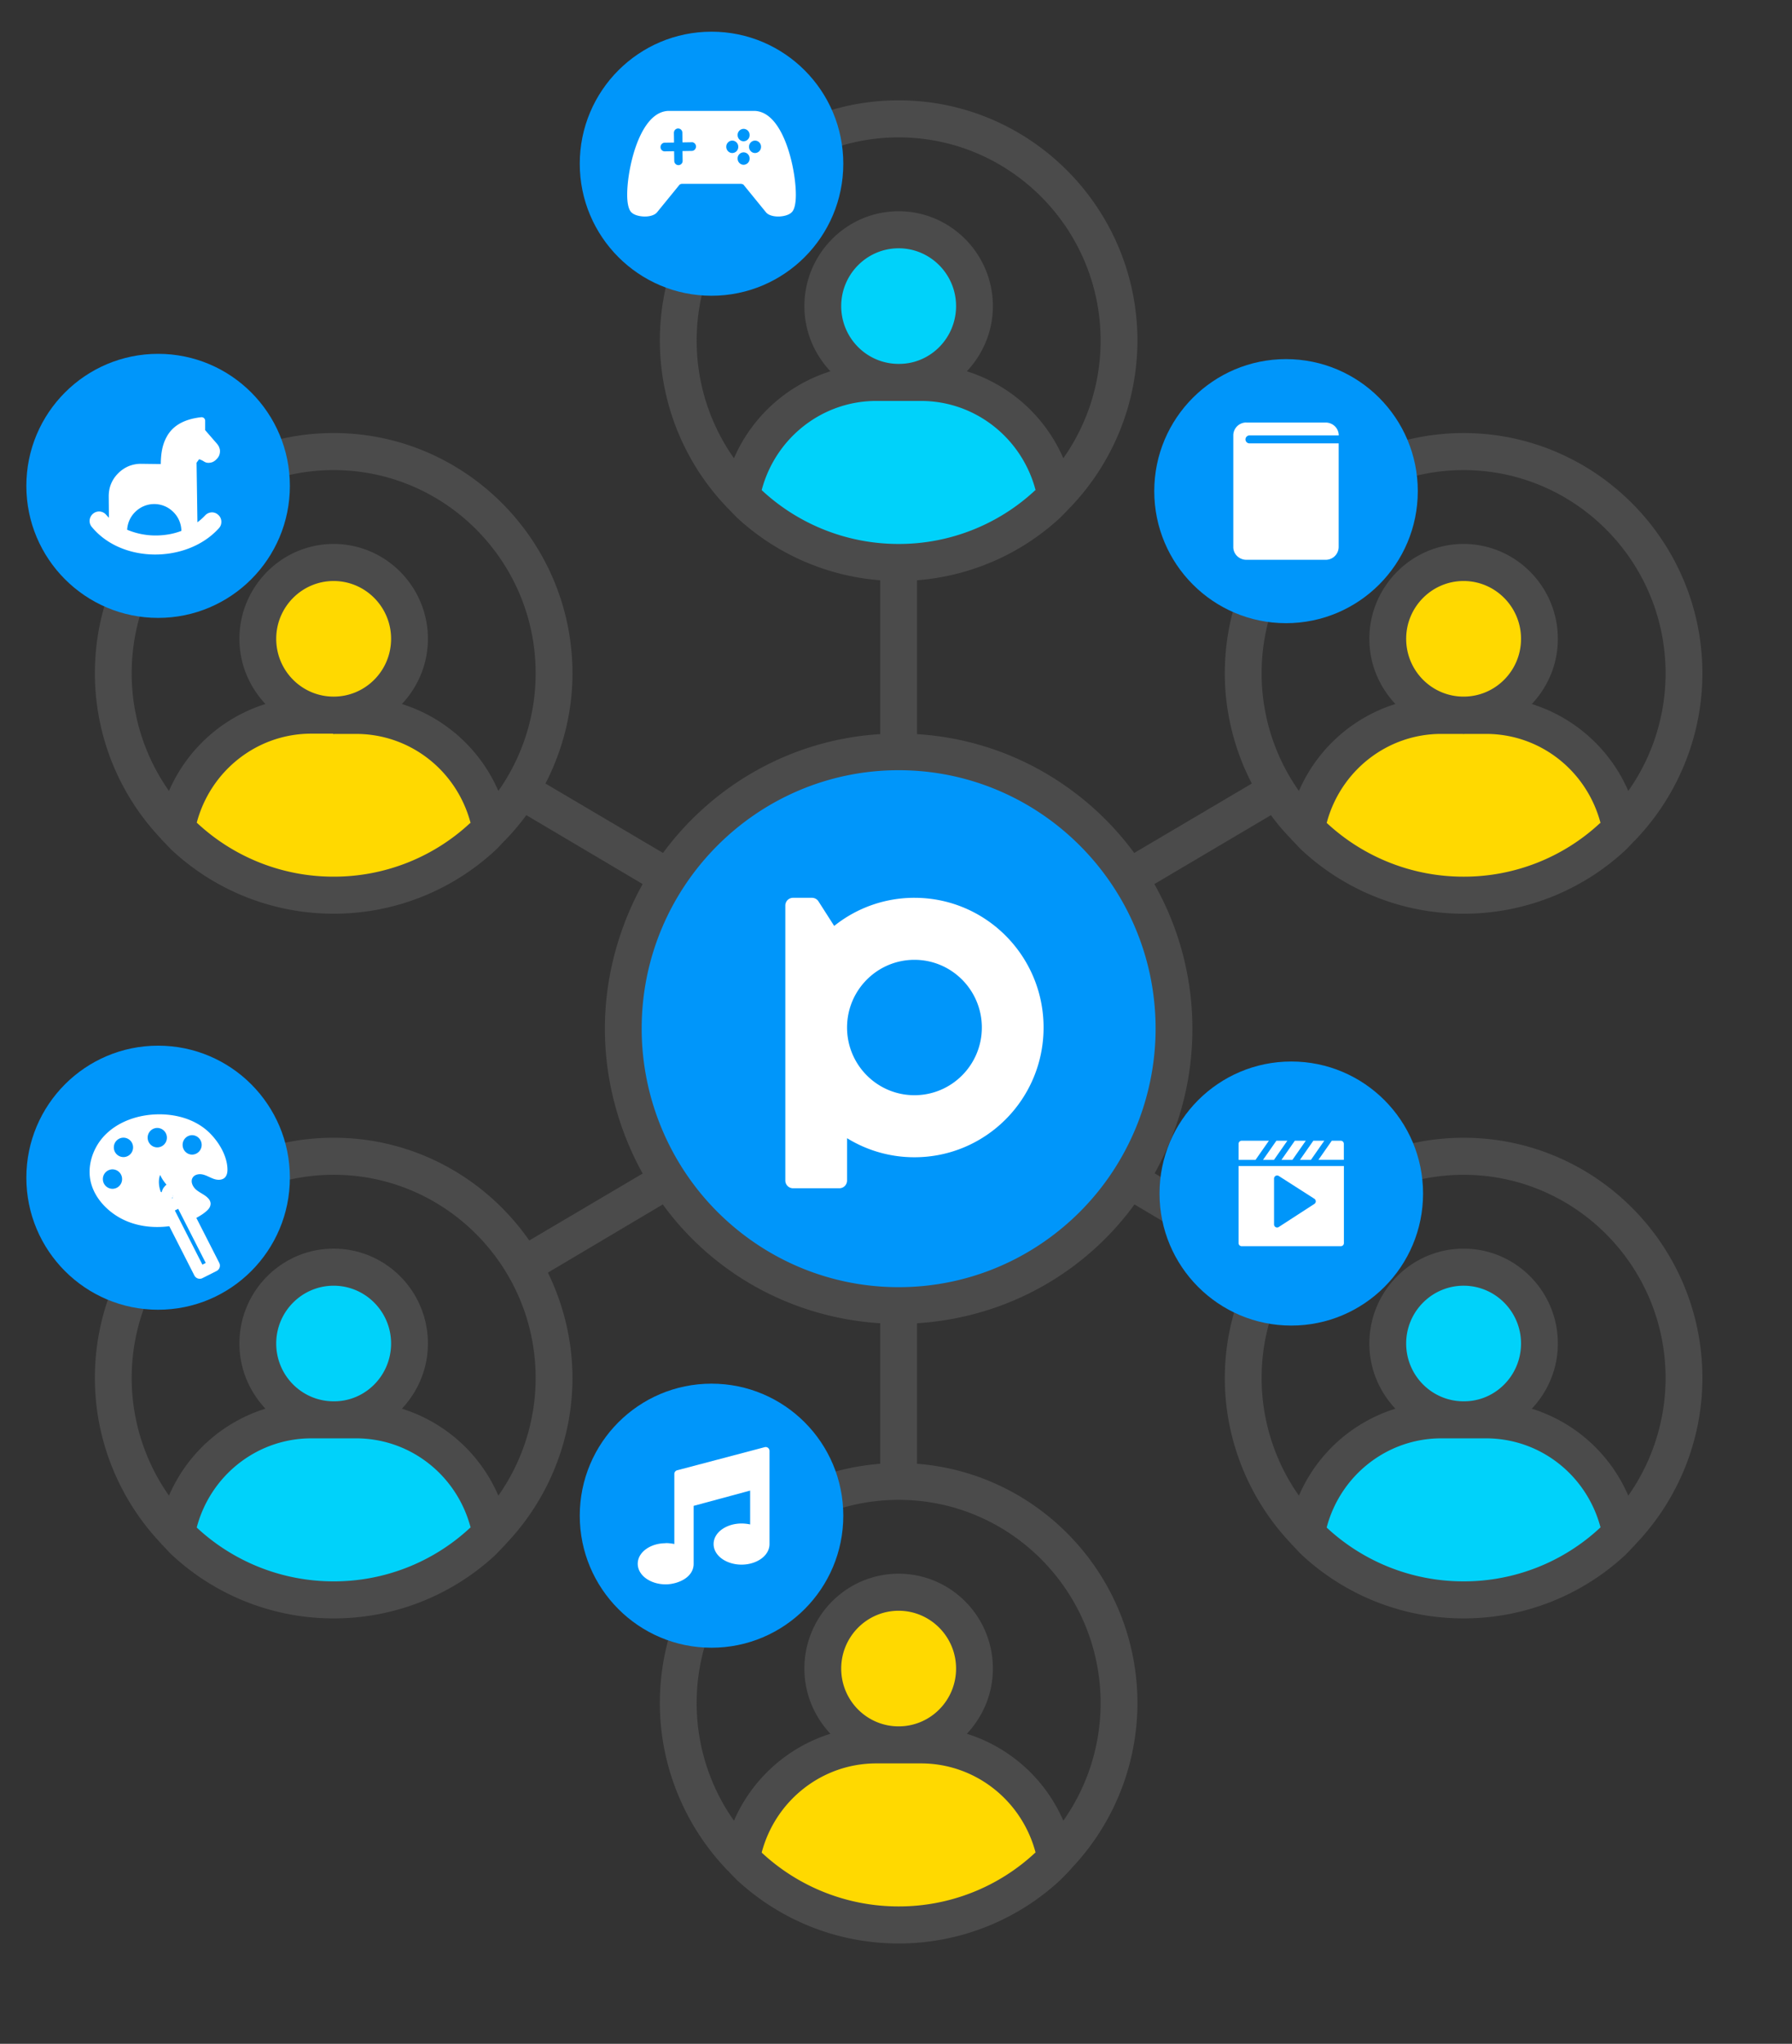
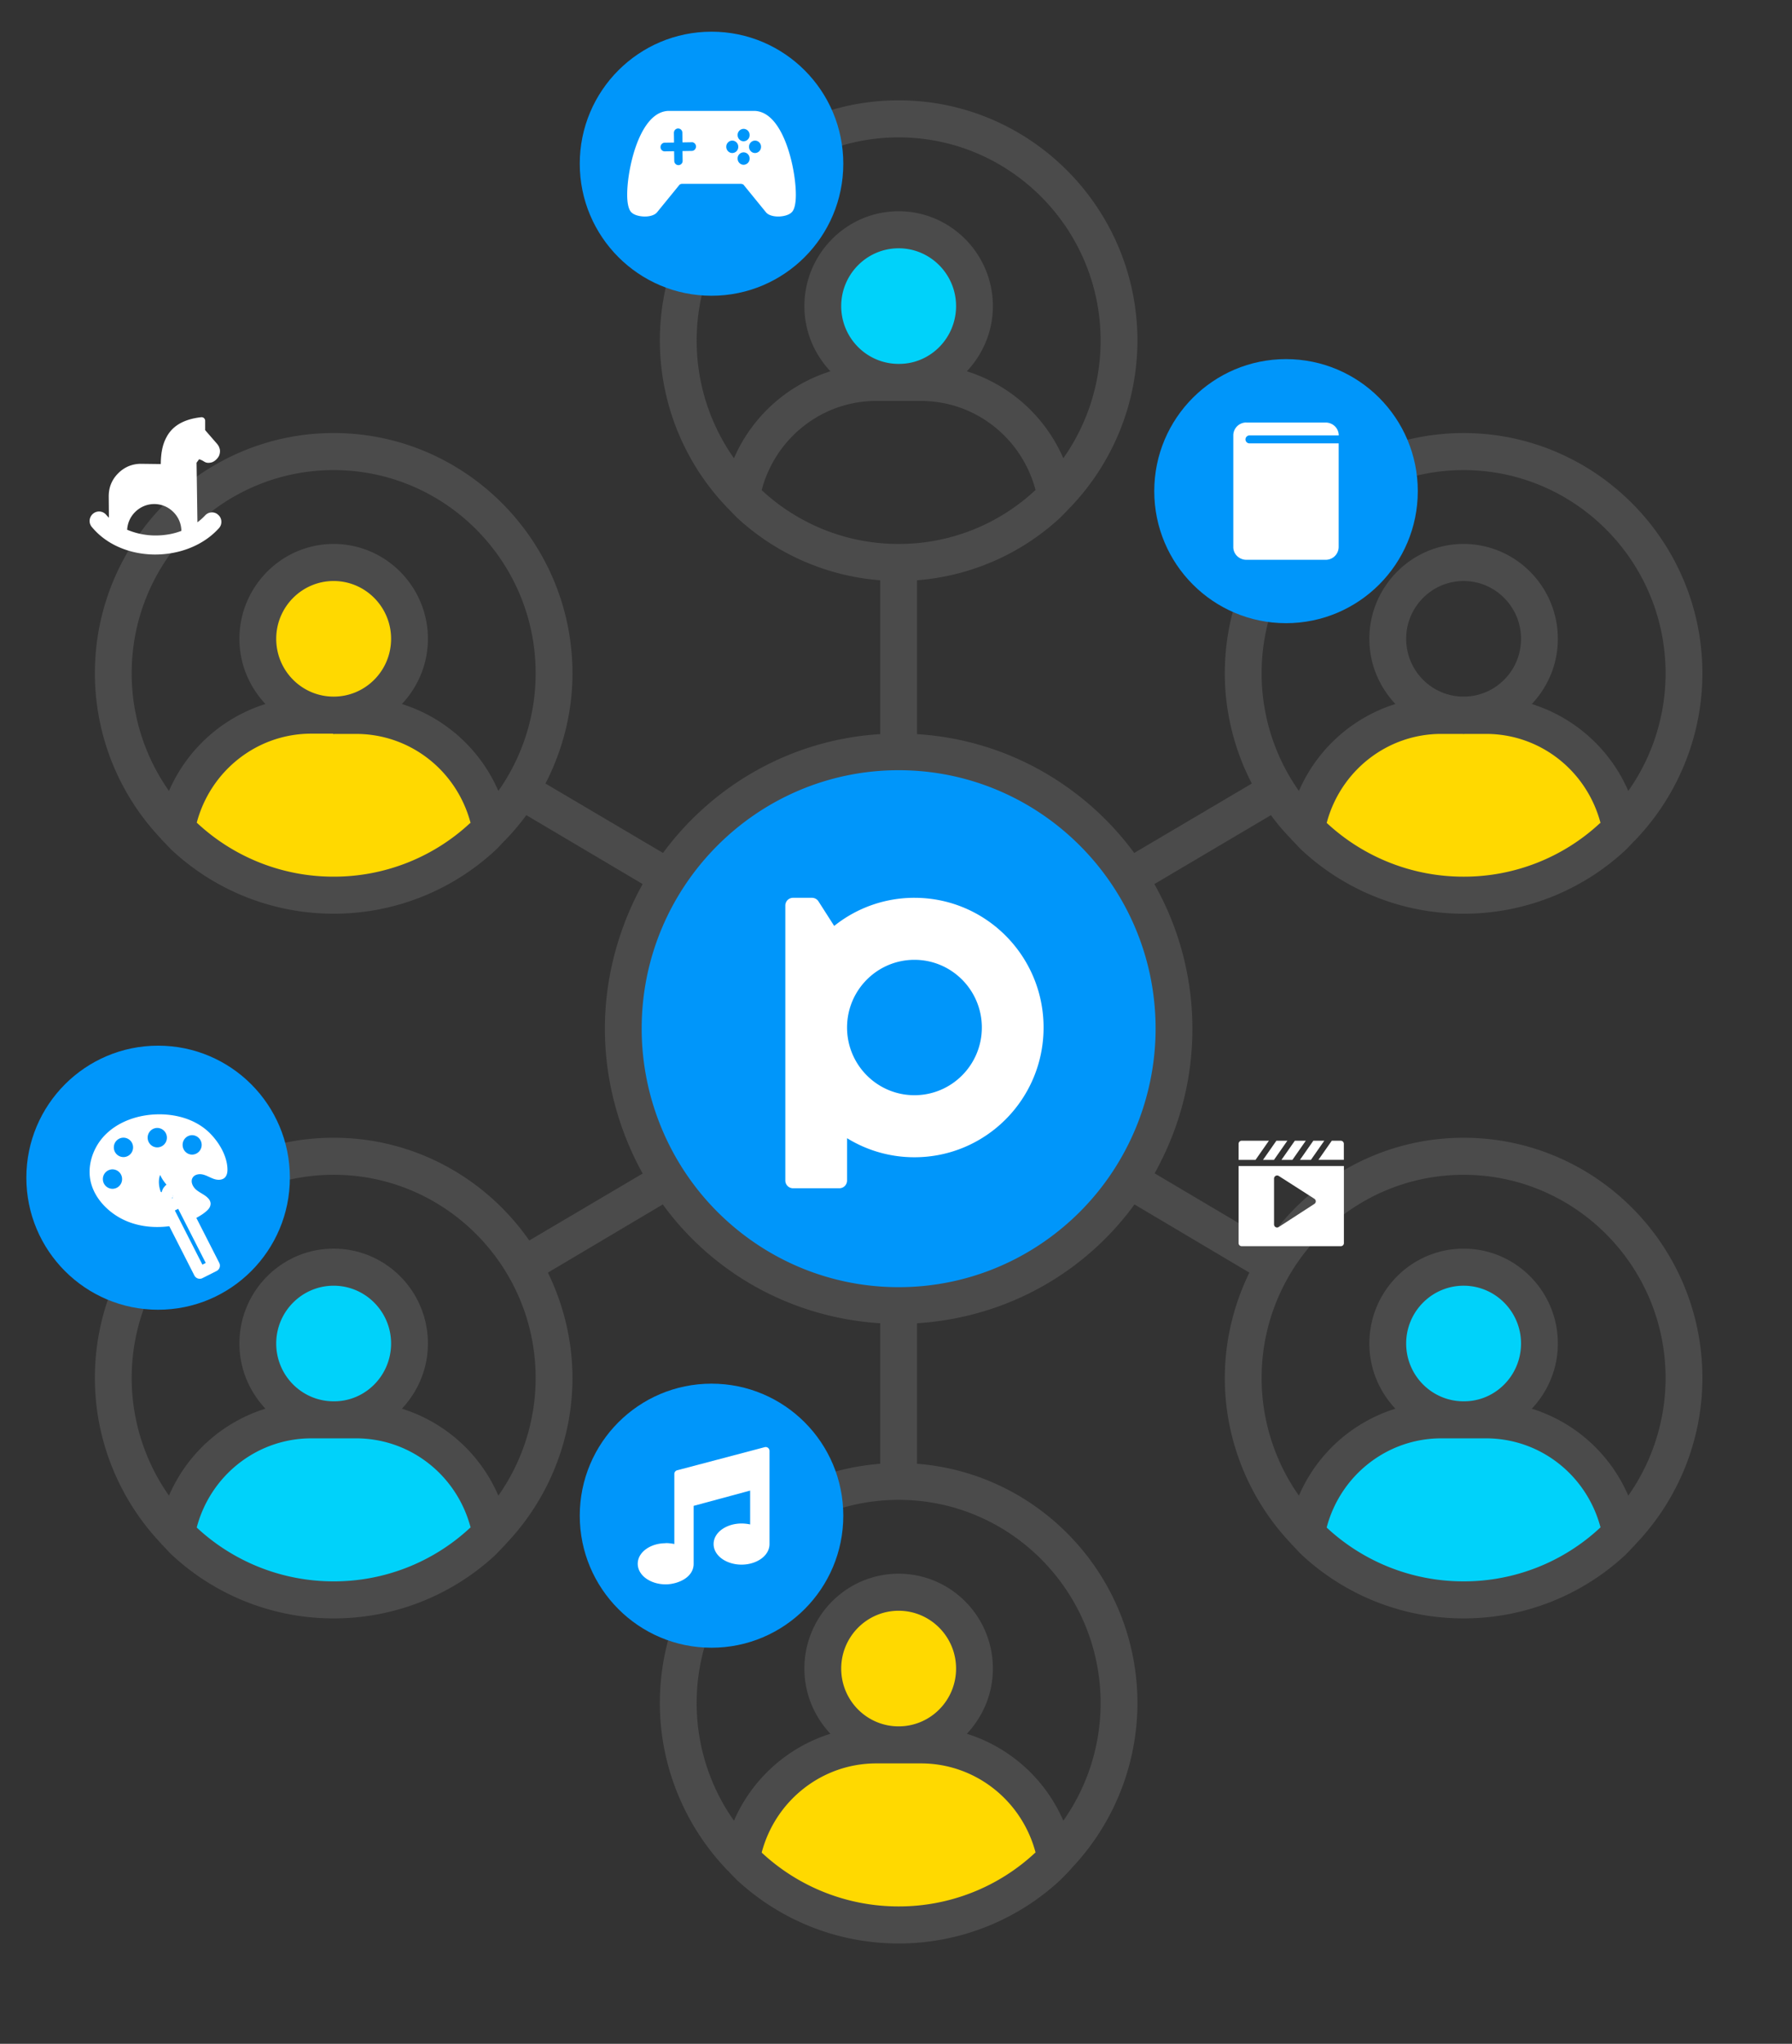
<svg xmlns="http://www.w3.org/2000/svg" width="193" height="220" fill="none" viewBox="0 0 193 220">
  <rect x="0" y="0" width="193" height="220" fill="#333333" stroke="none" />
-   <path fill="#ffd900" d="M158.09 61.395c3.911 0 7.095 3.316 7.095 7.39 0 4.075-3.153 7.36-7.035 7.39h-.121c-3.881-.03-7.035-3.315-7.035-7.39s3.184-7.39 7.096-7.39" />
  <path fill="#00d2fa" d="M157.238 137.571c4.381 0 7.947 3.189 7.947 7.106s-3.532 7.076-7.879 7.106h-.136c-4.347 0-7.879-3.189-7.879-7.106s3.566-7.106 7.947-7.106" />
  <path fill="#ffd900" d="M141.912 89.243c1.595-6.641 7.007-11.362 13.302-11.362h2.535s0 .032.057.032.028-.032.057-.032h2.535c6.323 0 11.707 4.721 13.302 11.362h-.057c-4.301 4.406-9.941 6.83-15.837 6.83s-11.536-2.424-15.866-6.83z" />
  <path fill="#00d2fa" d="M141.912 164.69c1.595-6.215 7.007-10.633 13.302-10.633h5.184c6.323 0 11.707 4.418 13.302 10.633-.029 0-.028.029-.057.029-4.301 4.124-9.941 6.392-15.837 6.392s-11.536-2.268-15.866-6.392c0 0 0-.029-.028-.029" />
  <path fill="#0096fa" d="M125.45 110.555c0 7.879-3.361 15.434-9.19 20.732a28.43 28.43 0 0 1-19.192 7.421 28.43 28.43 0 0 1-19.193-7.421c-5.828-5.298-9.19-12.853-9.19-20.732 0-15.515 12.741-28.126 28.383-28.126s28.382 12.611 28.382 28.126" />
  <path fill="#00d2fa" d="M96.784 26.15c3.911 0 7.095 3.188 7.095 7.106s-3.153 7.075-7.035 7.106h-.12c-3.882 0-7.036-3.189-7.036-7.106 0-3.918 3.184-7.106 7.096-7.106" />
  <path fill="#ffd900" d="M96.784 172.817c3.911 0 7.095 3.061 7.095 6.821 0 3.761-3.153 6.793-7.035 6.822h-.12c-3.882-.029-7.036-3.061-7.036-6.822 0-3.76 3.184-6.821 7.096-6.821" />
-   <path fill="#00d2fa" d="M81.174 53.41c1.566-6.63 6.881-11.343 13.064-11.343h5.092c6.182 0 11.497 4.713 13.064 11.342l-.056.032c-4.224 4.398-9.763 6.817-15.554 6.817S85.454 57.84 81.2 53.441c0 0 0-.032-.027-.032" />
  <path fill="#ffd900" d="M81.174 199.507c1.566-6.629 6.881-11.342 13.064-11.342h5.092c6.182 0 11.497 4.713 13.064 11.342-.028 0-.028.032-.056.032-4.224 4.398-9.763 6.818-15.554 6.818s-11.33-2.42-15.583-6.818c0 0 0-.032-.027-.032M35.762 61.395c4.068 0 7.38 3.316 7.38 7.39 0 4.075-3.28 7.36-7.317 7.39h-.126c-4.037-.03-7.317-3.315-7.317-7.39s3.312-7.39 7.38-7.39" />
  <path fill="#00d2fa" d="M35.762 137.571c4.068 0 7.38 3.189 7.38 7.106s-3.28 7.076-7.317 7.106h-.126c-4.037 0-7.317-3.189-7.317-7.106s3.312-7.106 7.38-7.106" />
  <path fill="#ffd900" d="M19.868 89.243C21.49 82.602 27 77.88 33.408 77.88h2.58s.029.032.058.032.029-.032.058-.032h2.58c6.436 0 11.916 4.721 13.54 11.362h-.058c-4.378 4.406-10.119 6.83-16.12 6.83s-11.742-2.424-16.15-6.83z" />
  <path fill="#00d2fa" d="M19.868 164.69c1.623-6.215 7.132-10.633 13.54-10.633h5.276c6.436 0 11.916 4.418 13.54 10.633-.03 0-.03.029-.058.029a23.45 23.45 0 0 1-16.12 6.392 23.57 23.57 0 0 1-16.15-6.392s0-.029-.028-.029" />
  <path fill="#4b4b4b" d="M151.446 68.762c0 3.43 2.749 6.195 6.132 6.222h.106c3.383-.027 6.132-2.792 6.132-6.222s-2.775-6.221-6.185-6.221-6.185 2.791-6.185 6.221m6.185 69.634c-3.41 0-6.185 2.791-6.185 6.221s2.749 6.195 6.132 6.222h.106c3.383 0 6.132-2.792 6.132-6.222s-2.775-6.221-6.185-6.221M139.895 85.14a16.82 16.82 0 0 1 10.388-9.359c-1.718-1.834-2.802-4.28-2.802-7.019 0-5.61 4.547-10.21 10.15-10.21s10.15 4.6 10.15 10.21c0 2.739-1.083 5.185-2.802 7.02a16.82 16.82 0 0 1 10.388 9.358 21.94 21.94 0 0 0 4.018-12.655c0-12.071-9.753-21.882-21.754-21.882-12 0-21.754 9.81-21.754 21.882 0 4.573 1.428 8.986 4.018 12.655m3.013 79.312a21.6 21.6 0 0 0 14.723 5.769 21.5 21.5 0 0 0 14.697-5.769s0-.027.053-.027c-1.481-5.61-6.476-9.598-12.344-9.598h-4.811c-5.842 0-10.864 3.988-12.344 9.598.026 0 .026.027.026.027m0-75.855a21.6 21.6 0 0 0 14.723 5.77 21.5 21.5 0 0 0 14.697-5.77h.053c-1.481-5.61-6.476-9.598-12.344-9.598h-2.353s-.026.026-.053.026c-.026 0-.026-.026-.053-.026h-2.352c-5.842 0-10.864 3.988-12.344 9.598zm14.723 37.861c-12 0-21.754 9.811-21.754 21.882 0 4.546 1.428 8.986 4.018 12.655a16.74 16.74 0 0 1 10.388-9.359c-1.718-1.834-2.802-4.28-2.802-7.019 0-5.636 4.547-10.209 10.15-10.209s10.15 4.573 10.15 10.209c0 2.739-1.083 5.185-2.802 7.019a16.74 16.74 0 0 1 10.388 9.359 22 22 0 0 0 4.018-12.655c0-12.071-9.753-21.882-21.754-21.882m-67.032 53.149c0 3.43 2.749 6.195 6.132 6.221h.106c3.383-.026 6.132-2.791 6.132-6.221s-2.775-6.222-6.185-6.222-6.185 2.792-6.185 6.222m0-146.658c0 3.43 2.749 6.195 6.132 6.221h.106c3.383 0 6.132-2.791 6.132-6.221s-2.775-6.222-6.185-6.222-6.185 2.792-6.185 6.222m6.185-18.16c-12 0-21.754 9.811-21.754 21.882 0 4.573 1.427 8.987 4.018 12.656a16.82 16.82 0 0 1 10.388-9.36c-1.719-1.834-2.802-4.28-2.802-7.018 0-5.61 4.546-10.21 10.15-10.21s10.15 4.6 10.15 10.21c0 2.738-1.084 5.184-2.802 7.019a16.82 16.82 0 0 1 10.388 9.359 21.95 21.95 0 0 0 4.018-12.656c0-12.07-9.754-21.882-21.754-21.882M79.048 195.985a16.82 16.82 0 0 1 10.388-9.359c-1.719-1.835-2.802-4.281-2.802-7.019 0-5.637 4.546-10.21 10.15-10.21s10.15 4.573 10.15 10.21c0 2.738-1.084 5.184-2.802 7.019a16.82 16.82 0 0 1 10.388 9.359 21.95 21.95 0 0 0 4.018-12.656c0-12.071-9.754-21.882-21.754-21.882s-21.754 9.811-21.754 21.882c0 4.573 1.427 8.987 4.018 12.656m15.33-6.169c-5.841 0-10.863 3.989-12.344 9.599.027 0 .027.026.027.026a21.6 21.6 0 0 0 14.723 5.77 21.5 21.5 0 0 0 14.696-5.77c.027 0 .027-.026.053-.026-1.48-5.61-6.502-9.599-12.344-9.599zm0-146.658c-5.841 0-10.863 3.989-12.344 9.599.027 0 .027.026.027.026a21.6 21.6 0 0 0 14.723 5.77 21.5 21.5 0 0 0 14.696-5.77l.053-.026c-1.48-5.61-6.502-9.599-12.344-9.599zm-25.269 67.56c0 7.79 3.278 15.261 8.96 20.499 5.129 4.733 11.763 7.338 18.715 7.338s13.586-2.605 18.714-7.338c5.683-5.238 8.961-12.709 8.961-20.499 0-15.341-12.424-27.811-27.675-27.811s-27.675 12.47-27.675 27.811m-47.895 53.734a21.6 21.6 0 0 0 14.722 5.769 21.5 21.5 0 0 0 14.697-5.769c.026 0 .026-.027.053-.027-1.48-5.61-6.476-9.598-12.344-9.598H33.53c-5.841 0-10.864 3.988-12.344 9.598.026 0 .026.027.026.027m14.67-85.48H33.53c-5.841 0-10.864 3.988-12.344 9.598h.026a21.5 21.5 0 0 0 14.723 5.796 21.5 21.5 0 0 0 14.697-5.77h.053C49.206 82.987 44.21 79 38.342 79h-2.353s-.026.026-.053.026c-.026 0-.026-.026-.053-.026zm.052 59.424c-3.41 0-6.185 2.791-6.185 6.221s2.75 6.195 6.132 6.222h.106c3.384 0 6.133-2.792 6.133-6.222s-2.776-6.221-6.186-6.221m0-75.855c-3.41 0-6.185 2.791-6.185 6.221s2.75 6.195 6.132 6.222h.106c3.384-.027 6.133-2.792 6.133-6.222s-2.776-6.221-6.186-6.221M18.2 85.14a16.82 16.82 0 0 1 10.388-9.36c-1.718-1.834-2.802-4.28-2.802-7.019 0-5.61 4.547-10.21 10.15-10.21s10.15 4.6 10.15 10.21c0 2.739-1.083 5.185-2.801 7.02a16.82 16.82 0 0 1 10.388 9.358 21.94 21.94 0 0 0 4.017-12.655c0-12.071-9.753-21.882-21.754-21.882-12 0-21.754 9.81-21.754 21.882 0 4.573 1.428 8.986 4.018 12.655m0 75.854a16.74 16.74 0 0 1 10.388-9.359c-1.718-1.834-2.802-4.28-2.802-7.019 0-5.636 4.547-10.209 10.15-10.209s10.15 4.573 10.15 10.209c0 2.739-1.083 5.185-2.801 7.019a16.74 16.74 0 0 1 10.388 9.359 22 22 0 0 0 4.017-12.655c0-12.071-9.753-21.882-21.754-21.882-12 0-21.754 9.811-21.754 21.882 0 4.546 1.428 8.986 4.018 12.655m.344 6.408c-.344-.319-.634-.665-.952-.984-.079-.106-.185-.159-.238-.266-4.546-4.785-7.136-11.167-7.136-17.813 0-14.278 11.55-25.87 25.718-25.87 8.723 0 16.415 4.387 21.067 11.06l12.212-7.205c-2.617-4.733-4.07-10.103-4.07-15.607s1.506-10.954 4.07-15.554l-12.53-7.418a25 25 0 0 1-2.167 2.579c-.053.08-.132.133-.185.186-.343.346-.66.718-1.004 1.037a25.56 25.56 0 0 1-17.393 6.807 25.56 25.56 0 0 1-17.392-6.807c-.344-.319-.634-.665-.952-.984-.079-.08-.185-.16-.238-.266a25.86 25.86 0 0 1-7.136-17.813c0-14.251 11.55-25.87 25.718-25.87s25.72 11.619 25.72 25.87c0 4.174-1.032 8.215-2.908 11.858l12.66 7.47c5.393-7.31 13.825-12.203 23.393-12.788V62.461a25.6 25.6 0 0 1-15.41-6.727 31 31 0 0 1-.925-.957c-.106-.106-.211-.186-.29-.292a25.96 25.96 0 0 1-7.11-17.814c0-14.251 11.524-25.87 25.718-25.87s25.719 11.619 25.719 25.87a25.98 25.98 0 0 1-7.137 17.84l-.185.186c-.317.346-.661.692-1.005 1.037a25.6 25.6 0 0 1-15.41 6.727v16.564c9.569.585 18.001 5.477 23.393 12.789l12.661-7.471c-1.877-3.643-2.907-7.684-2.907-11.858 0-14.251 11.55-25.87 25.718-25.87s25.719 11.619 25.719 25.87c0 6.647-2.59 13.054-7.137 17.84-.053.08-.132.133-.185.186-.343.346-.661.718-1.004 1.037a25.56 25.56 0 0 1-17.393 6.807c-6.476 0-12.634-2.42-17.392-6.807-.344-.319-.635-.665-.952-.984-.079-.08-.185-.16-.238-.266a22 22 0 0 1-2.167-2.552l-12.556 7.418a31.65 31.65 0 0 1 4.097 15.554c0 5.636-1.453 10.874-4.07 15.58l12.212 7.232c4.652-6.673 12.37-11.06 21.066-11.06 14.194 0 25.719 11.592 25.719 25.87 0 6.646-2.59 13.028-7.137 17.813-.053.08-.132.133-.185.213-.343.346-.661.691-1.004 1.037a25.56 25.56 0 0 1-17.393 6.806 25.56 25.56 0 0 1-17.392-6.806c-.344-.319-.635-.665-.952-.984-.079-.106-.185-.159-.238-.266-4.546-4.785-7.136-11.167-7.136-17.813 0-4.068.978-7.924 2.643-11.353l-12.371-7.339a31 31 0 0 1-4.017 4.52c-5.34 4.946-12.186 7.817-19.402 8.269v15.128c13.243 1.011 23.737 12.178 23.737 25.764a25.86 25.86 0 0 1-7.137 17.814c-.053.08-.106.133-.185.213-.317.345-.661.691-1.005 1.036a25.56 25.56 0 0 1-17.392 6.807c-6.476 0-12.635-2.42-17.393-6.807a31 31 0 0 1-.925-.957c-.106-.106-.211-.186-.29-.292-4.52-4.786-7.11-11.167-7.11-17.814 0-13.586 10.466-24.753 23.735-25.764v-15.128c-7.216-.452-14.062-3.323-19.401-8.269a31 31 0 0 1-4.018-4.52l-12.37 7.339c1.665 3.429 2.643 7.285 2.643 11.353 0 6.646-2.59 13.028-7.137 17.813-.053.08-.132.133-.185.213-.343.346-.66.691-1.004 1.037a25.56 25.56 0 0 1-17.393 6.806 25.56 25.56 0 0 1-17.392-6.806" />
  <path fill="#fff" d="M84.58 127.073c0 .461.371.834.83.834h4.989c.459 0 .83-.373.83-.834v-4.555a13.8 13.8 0 0 0 7.258 2.051c7.681 0 13.907-6.252 13.907-13.964s-6.226-13.964-13.907-13.964a13.8 13.8 0 0 0-8.644 3.028l-1.693-2.645a.83.83 0 0 0-.7-.383h-2.04a.83.83 0 0 0-.83.834zm13.907-9.182c-4.008 0-7.258-3.262-7.258-7.287 0-4.024 3.25-7.287 7.258-7.287s7.257 3.263 7.257 7.287c0 4.025-3.249 7.287-7.257 7.287" />
-   <ellipse cx="17.029" cy="52.3" fill="#0096fa" rx="14.191" ry="14.212" />
  <ellipse cx="76.632" cy="17.623" fill="#0096fa" rx="14.191" ry="14.212" />
  <ellipse cx="138.506" cy="52.868" fill="#0096fa" rx="14.191" ry="14.212" />
-   <ellipse cx="139.074" cy="128.475" fill="#0096fa" rx="14.191" ry="14.212" />
  <ellipse cx="76.632" cy="163.152" fill="#0096fa" rx="14.191" ry="14.212" />
  <ellipse cx="17.029" cy="126.77" fill="#0096fa" rx="14.191" ry="14.212" />
  <path fill="#fff" fill-rule="evenodd" d="M72.072 11.938H81.2c.692 0 1.307.298 1.837.805.91.862 1.58 2.343 2.023 3.905.436 1.538.654 3.156.654 4.323 0 .862-.133 1.538-.405 1.836l-.016.016s-.046.048-.085.08c-.28.25-.81.387-1.308.403-.513.016-1.042-.105-1.323-.37-.03-.024-.054-.057-.078-.08l-2.389-2.931a.26.26 0 0 0-.132-.097.7.7 0 0 0-.241-.04h-6.219a.6.6 0 0 0-.241.04.4.4 0 0 0-.125.097l-2.389 2.93s-.046.057-.078.08c-.28.266-.809.387-1.323.371-.505-.016-1.027-.153-1.307-.402a1 1 0 0 1-.086-.081l-.015-.016c-.265-.306-.405-.974-.405-1.836 0-1.167.218-2.785.654-4.323.443-1.562 1.12-3.043 2.023-3.905.53-.507 1.144-.805 1.837-.805zm8.016 1.932a.656.656 0 0 0-.646.669c0 .37.288.668.646.668a.656.656 0 0 0 .646-.668.656.656 0 0 0-.646-.669m-1.222 1.264a.656.656 0 0 0-.646.668c0 .37.288.669.646.669a.656.656 0 0 0 .646-.668.656.656 0 0 0-.646-.669m2.451 0a.656.656 0 0 0-.645.668c0 .37.288.669.645.669a.656.656 0 0 0 .647-.668.656.656 0 0 0-.647-.669m-1.23 1.264a.656.656 0 0 0-.645.669c0 .37.288.668.646.668a.656.656 0 0 0 .646-.668.656.656 0 0 0-.646-.669m-5.58-1.087-1.003.017-.016-1.04a.454.454 0 0 0-.459-.458c-.25 0-.451.217-.451.475l.015 1.039-1.004.016c-.249 0-.451.217-.451.475 0 .257.21.467.459.459l1.004-.017.016 1.04c0 .257.21.466.459.458a.455.455 0 0 0 .443-.475l-.015-1.039 1.004-.016c.249 0 .451-.217.451-.475a.466.466 0 0 0-.46-.467zM71.702 166.101c.263 0 .526.028.774.07q.075.012.15.035v-7.549c0-.197.141-.365.333-.4l9.4-2.481a.41.41 0 0 1 .503.295q.012.052.014.105v10.03c0 .64-.355 1.209-.937 1.609-.54.373-1.27.605-2.073.605s-1.533-.232-2.073-.605c-.575-.4-.937-.969-.937-1.609s.355-1.209.938-1.61c.539-.372 1.27-.604 2.072-.604.263 0 .526.028.774.07q.075.012.15.035v-3.647l-6.085 1.644v6.235c0 .695-.369 1.216-.894 1.581-.618.429-1.455.633-2.116.633-.802 0-1.533-.232-2.073-.605-.575-.401-.937-.97-.937-1.609 0-.64.355-1.209.937-1.61.533-.372 1.271-.604 2.073-.604zM133.726 122.791h2.935l-1.442 2.063h-1.822v-1.734a.33.33 0 0 1 .329-.329m11.013 2.723v8.299a.33.33 0 0 1-.33.33h-10.683a.33.33 0 0 1-.329-.33v-8.299zm-8.714-.66h1.181l1.442-2.063h-1.181zm1.987 0 1.442-2.063h1.181l-1.442 2.063zm1.992 0h1.181l1.442-2.063h-1.181zm1.987 0 1.442-2.063h.971a.33.33 0 0 1 .329.329v1.729h-2.742zm-4.774 6.947c0 .182.148.33.33.33a.33.33 0 0 0 .198-.069l3.815-2.472a.325.325 0 0 0 .096-.455.33.33 0 0 0-.113-.108l-3.82-2.445a.331.331 0 0 0-.506.279z" clip-rule="evenodd" />
  <path fill="#fff" d="M20.718 124.285a1.047 1.047 0 0 0-.04-2.093 1.037 1.037 0 0 0-1.01 1.066c.01.576.478 1.038 1.05 1.027m-6.386-.796a1.04 1.04 0 0 0-1.054-1.027 1.04 1.04 0 0 0-1.018 1.066 1.04 1.04 0 0 0 1.057 1.023 1.04 1.04 0 0 0 1.015-1.062m3.643-1.048a1.047 1.047 0 0 0-1.057-1.027 1.043 1.043 0 0 0-1.015 1.066c.011.576.483 1.038 1.054 1.027a1.045 1.045 0 0 0 1.018-1.066m-8.16 4.949c-.485-1.769.139-3.72 1.342-5.048a3 3 0 0 1 .11-.118c1.362-1.414 3.324-2.131 5.271-2.256 2.179-.138 4.492.437 6.074 2.018.65.654 1.249 1.507 1.59 2.423.177.473.287.967.294 1.453.007.327-.05.661-.28.896-.299.291-.788.28-1.178.145-.401-.135-.76-.369-1.168-.469-.408-.103-.904-.025-1.124.338-.252.408 0 .959.362 1.275.422.37.982.555 1.355.988a.88.88 0 0 1 .22.508.9.9 0 0 1-.142.483c-.167.256-.426.448-.67.629a6.8 6.8 0 0 1-1.302.707h-.015l-1.078-2.117-.11.056c.106-.426.163-.81-.064-1.239a.5.5 0 0 0-.053-.089q-.032-.053-.064-.1c-.458-.682-1.157-1.229-1.28-2.092-.04-.238.013-.448.063-.679-.422.256-.915.682-1.121 1.144a2.5 2.5 0 0 0-.199 1.041c.007.54.142 1.119.394 1.613.23.455.56.849.965 1.084l-.05.028.948 1.865q-.332.067-.664.114c-1.678.22-3.423.032-4.956-.707-1.571-.76-2.998-2.167-3.47-3.897zm2.282-1.517a1.043 1.043 0 0 0-1.018 1.066c.01.575.486 1.037 1.057 1.027a1.043 1.043 0 0 0 1.014-1.066 1.04 1.04 0 0 0-1.053-1.027" />
  <path stroke="#fff" stroke-linecap="round" stroke-linejoin="round" stroke-width="1.3" d="m19.366 129.305.11-.057 1.078 2.118 2.48 4.867-1.522.767-2.607-5.119-.948-1.865.05-.029zM17.82 129.946c-.404-.234-.734-.629-.964-1.083a3.74 3.74 0 0 1-.394-1.613c0-.377.06-.736.198-1.041.206-.462.7-.889 1.122-1.144-.05.231-.103.44-.064.678.124.864.823 1.411 1.28 2.093q.033.047.064.099.032.042.053.089c.228.43.17.814.064 1.24" />
  <path fill="#fff" d="M17.042 128.904c.202.06.398.159.664.024.46-.23.223-.692.684-.923.37-.189.596.074.912.06" />
  <path stroke="#fff" stroke-linecap="round" stroke-linejoin="round" stroke-width="1.3" d="M17.042 128.904c.202.06.398.159.664.024.46-.23.223-.692.684-.923.37-.189.596.074.912.06" />
  <path fill="#fff" fill-rule="evenodd" d="m22.103 46.31 1.263 1.453c.093.113.172.226.232.359v.026a.9.9 0 0 1 .093.425c0 .159-.033.312-.086.45q-.09.21-.258.379l-.086.086a1.2 1.2 0 0 1-.377.252c-.14.053-.285.08-.444.08-.244 0-.39-.093-.542-.186q-.08-.05-.139-.08l-.31-.126-.279.379.093 6.414c.066-.053.139-.106.205-.16.225-.179.436-.378.622-.577.172-.192.403-.298.635-.325a.97.97 0 0 1 .688.186l.04.033a.99.99 0 0 1 .383.69 1.1 1.1 0 0 1-.04.418 1.1 1.1 0 0 1-.211.365l-.02.02c-.251.272-.516.53-.8.762-1.668 1.38-3.897 2.07-6.113 2.057-2.216-.014-4.419-.736-6.027-2.196a8 8 0 0 1-.747-.782 1 1 0 0 1-.225-.704c.02-.245.126-.484.318-.67l.033-.026a.996.996 0 0 1 .714-.252q.21.01.39.1.18.087.318.245c.1.112.198.225.304.325l-.02-2.295c0-.485.08-.936.252-1.353.172-.418.43-.803.774-1.141a3.5 3.5 0 0 1 1.144-.77 3.5 3.5 0 0 1 1.356-.245l2.078.026c.013-.948.119-1.996.628-2.911.562-1.062 1.667-1.904 3.731-2.13a.387.387 0 0 1 .423.345v1.055zm-2.567 10.833a2.9 2.9 0 0 0-.86-2.023 2.9 2.9 0 0 0-2.064-.863c-.807 0-1.534.332-2.064.863a2.9 2.9 0 0 0-.853 1.903 7.9 7.9 0 0 0 3.07.617 8.4 8.4 0 0 0 1.547-.146 7.3 7.3 0 0 0 1.218-.345zM134.221 45.485h8.562c.384 0 .73.156.986.4l.03.03c.233.244.383.577.383.939v.015h-9.607a.433.433 0 0 0-.437.429c0 .237.196.429.437.429h9.6v11.155a1.388 1.388 0 0 1-1.392 1.376h-8.554c-.384 0-.73-.155-.986-.4l-.03-.029a1.33 1.33 0 0 1-.384-.94V46.855c0-.377.158-.718.407-.97.255-.25.602-.406.985-.406z" clip-rule="evenodd" />
</svg>